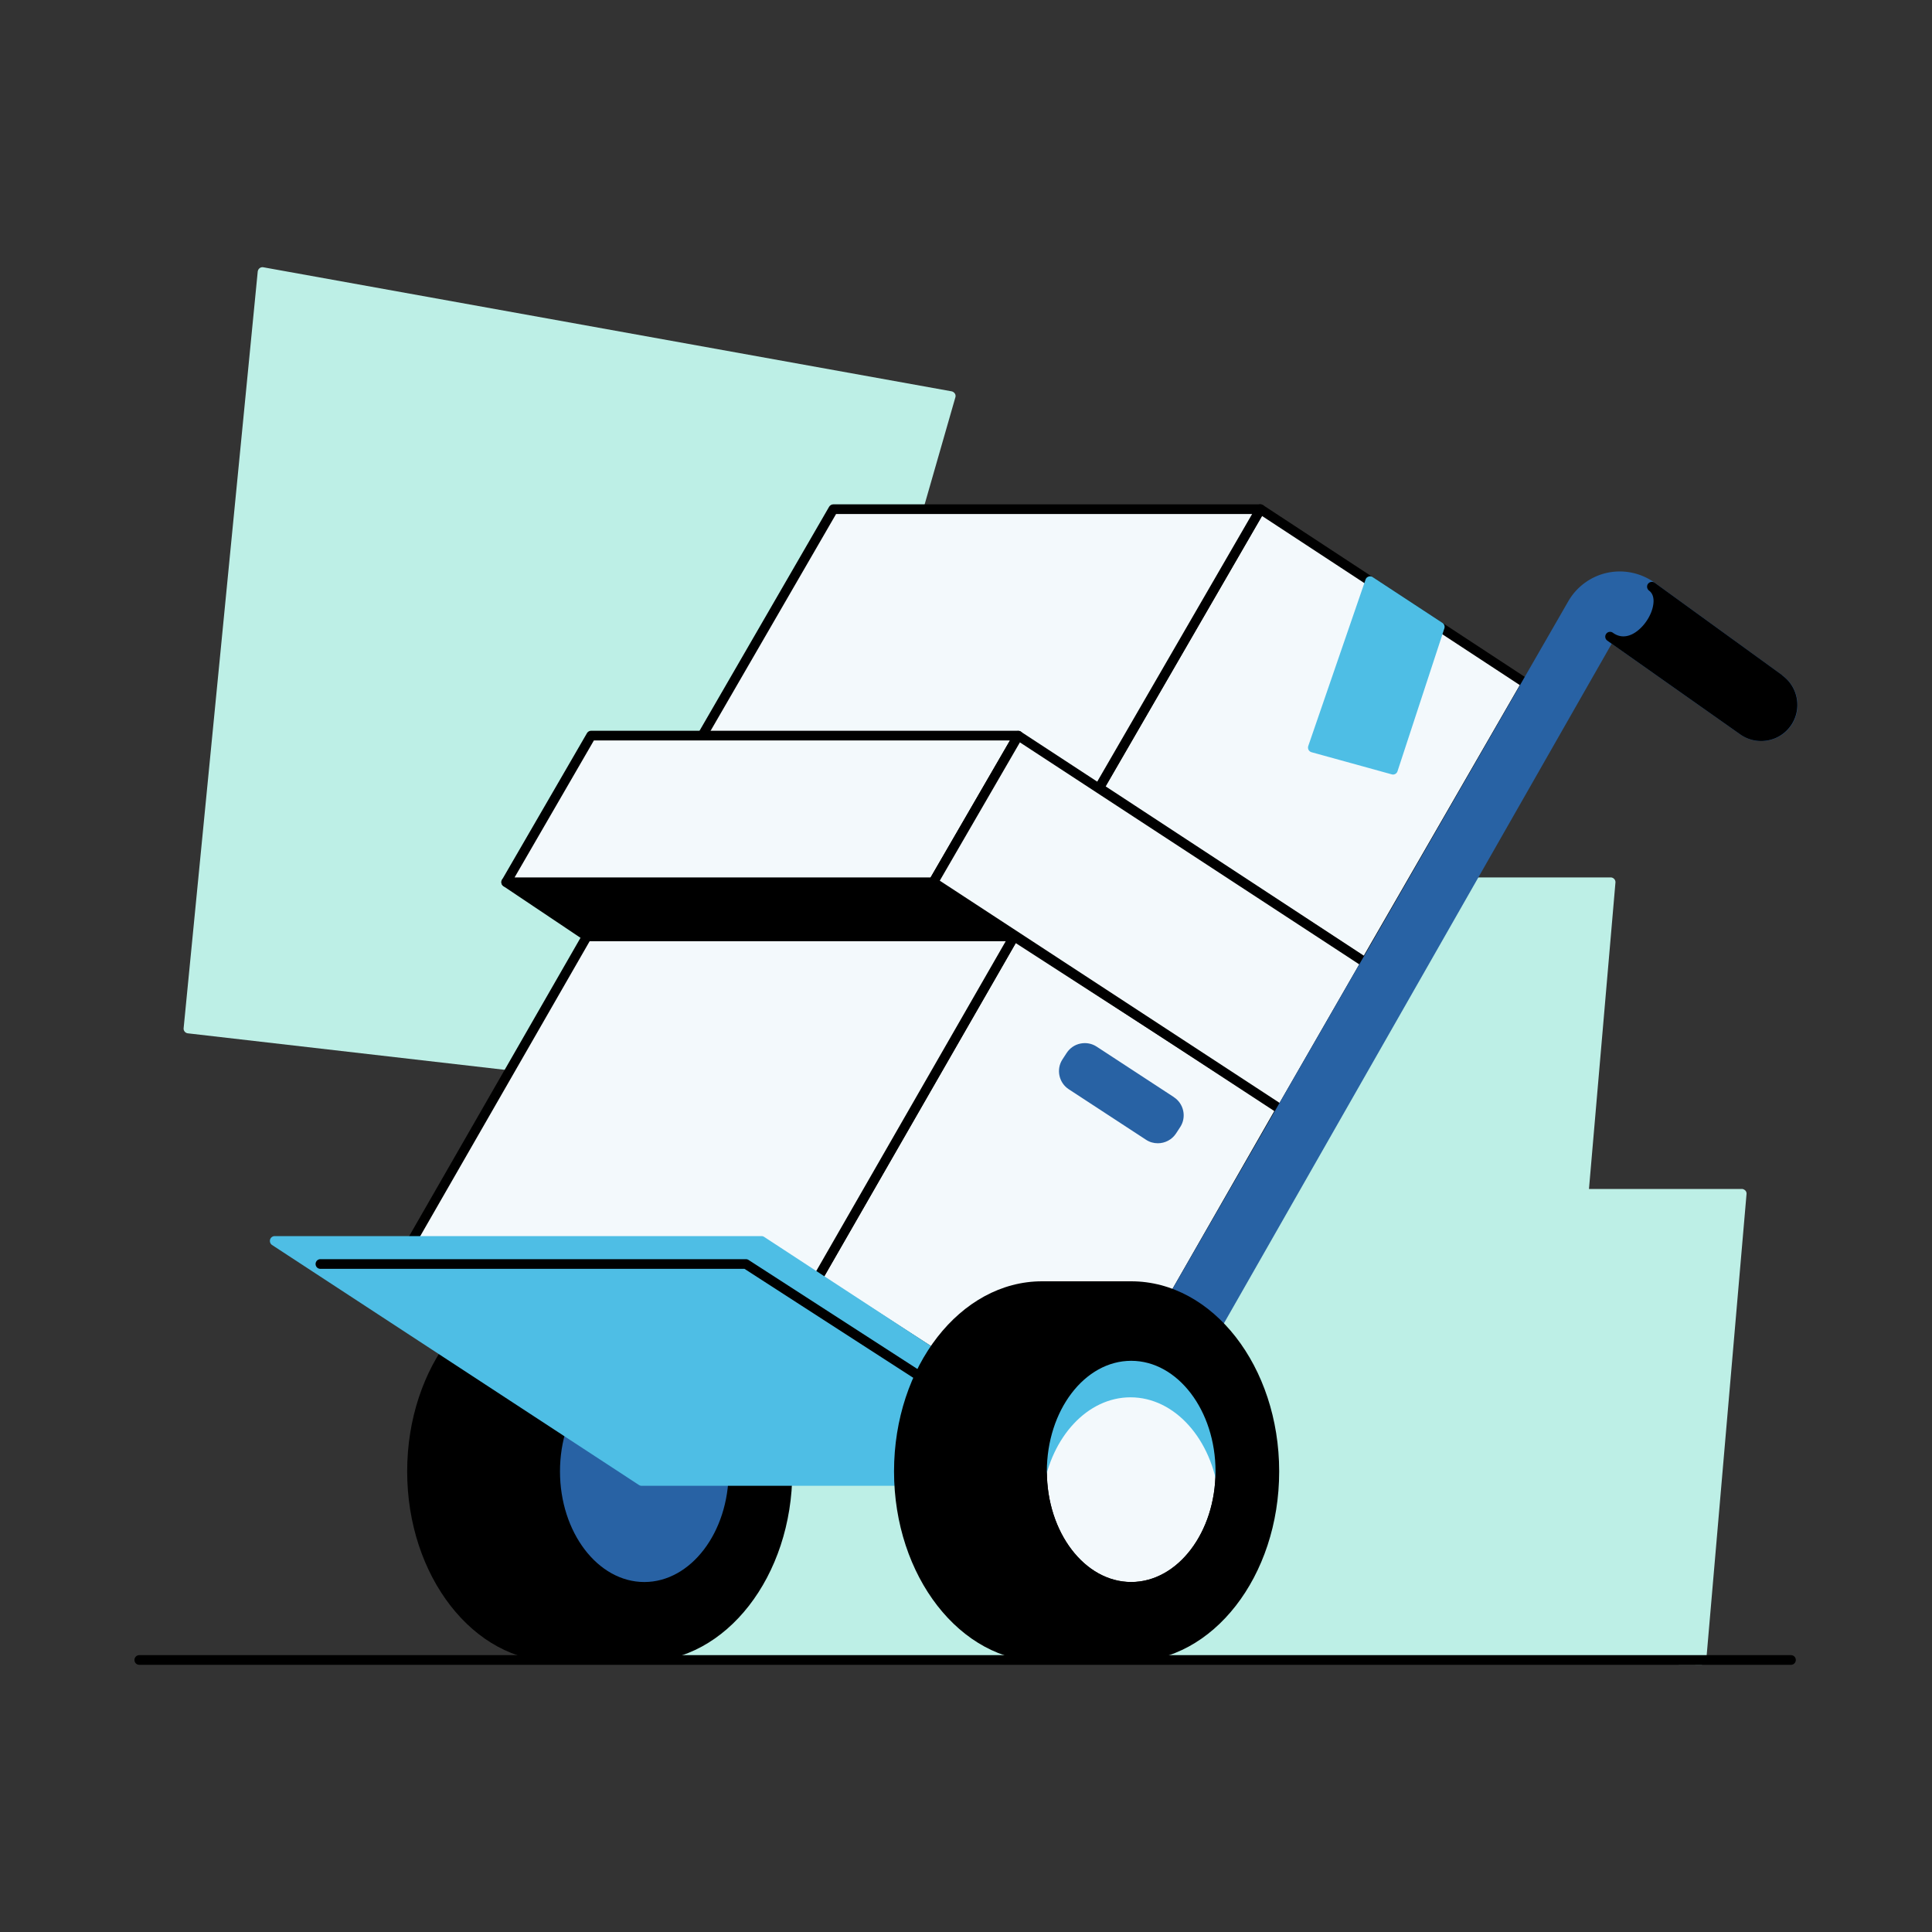
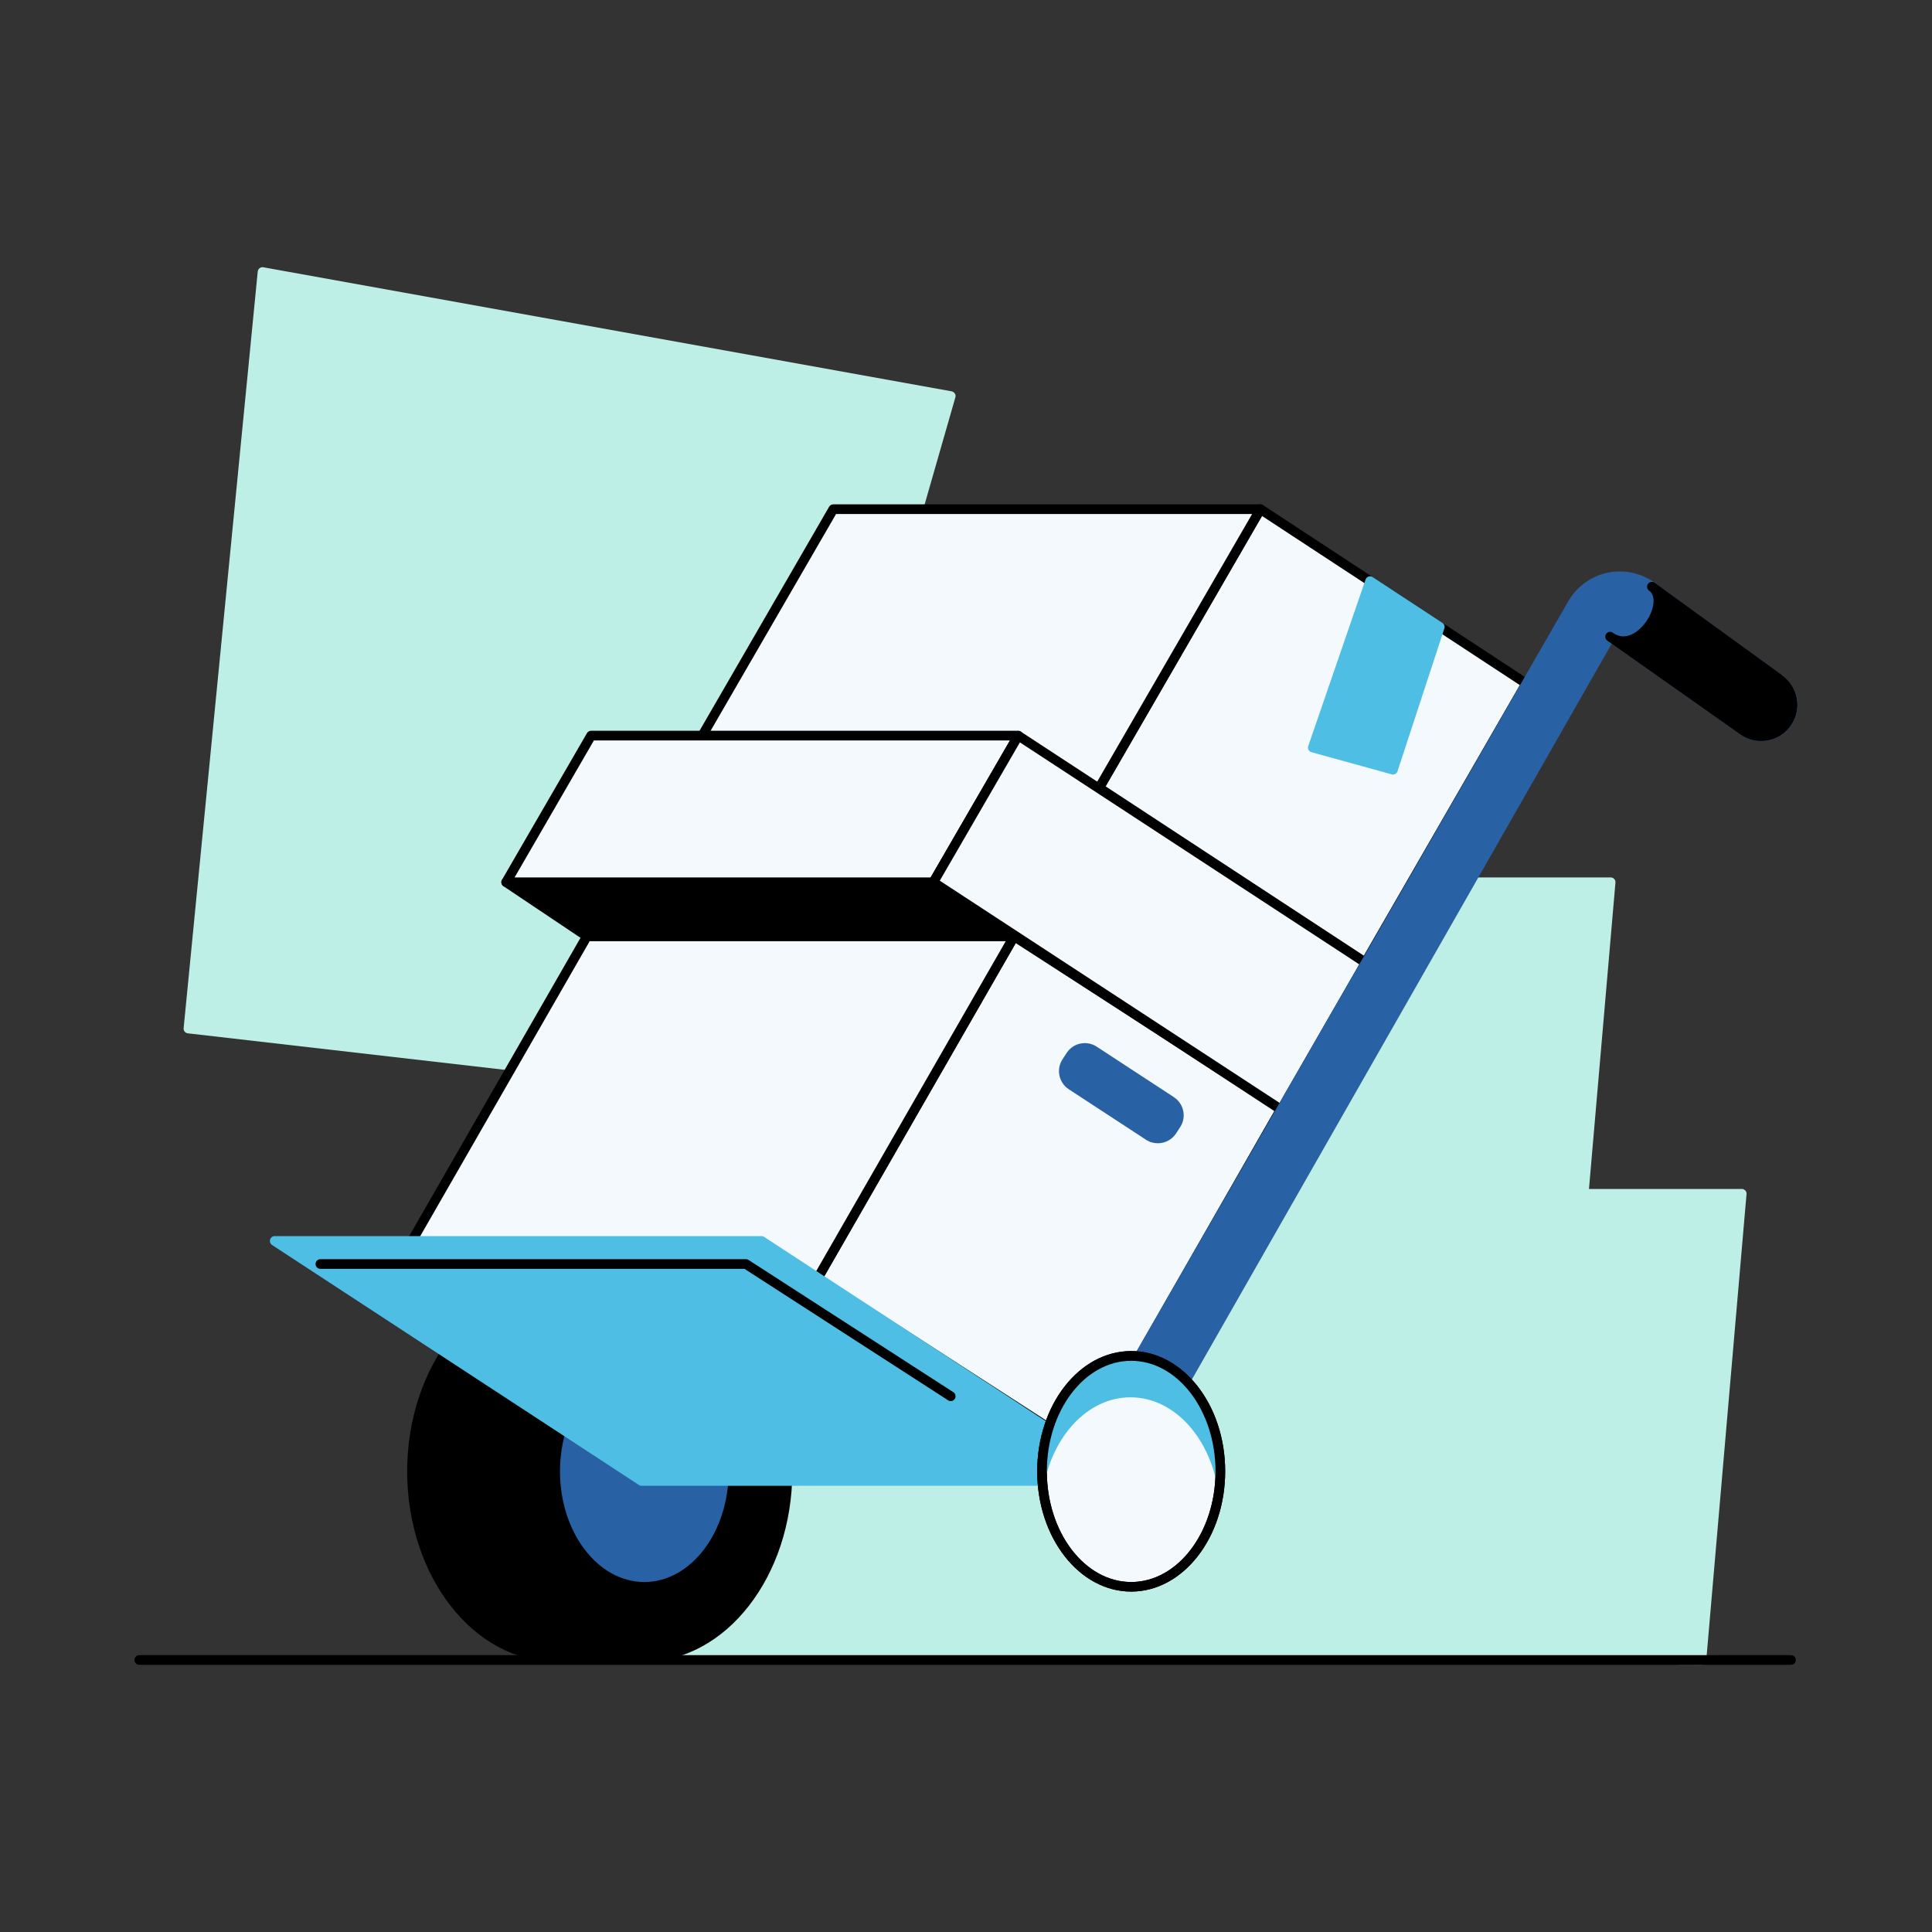
<svg xmlns="http://www.w3.org/2000/svg" id="home" viewBox="0 0 200 200">
  <rect x="0" y="0" width="200" height="200" fill="#333333" stroke="none" />
  <defs>
    <style>.cls-2{fill:#2862a4}.cls-3{fill:#4ebee5}.cls-4{fill:#f3f9fc}.cls-5{fill:#bdefe6}</style>
  </defs>
  <path d="M0 0h200v200H0z" style="fill:none" />
  <path d="M98.84 40.74c-.07-.12-.2-.2-.33-.23L27.27 27.67a.49.49 0 0 0-.39.09c-.11.08-.18.21-.2.35l-7.67 78.32c-.03.27.17.51.44.54l58.19 6.7h.06c.22 0 .42-.15.48-.36L98.9 41.13c.04-.14.02-.28-.06-.4ZM180.67 123.24a.506.506 0 0 0-.37-.16h-15.81l2.74-31.71a.481.481 0 0 0-.13-.38.506.506 0 0 0-.37-.16h-54.75c-.14 0-.28.06-.37.16l-61.7 68.49c-.1.11-.14.25-.13.39.02.14.09.27.21.35l16.42 11.68c.08.06.18.09.29.09l109.43.34c.26 0 .47-.2.5-.46l4.17-48.26a.481.481 0 0 0-.13-.38Z" class="cls-5" />
  <path d="m104.98 96.92-20.35 35.43 27.68 17.88 20.31-35.46-27.64-17.85z" class="cls-4" />
  <path d="M112.31 150.73c-.1 0-.19-.03-.27-.08l-27.68-17.88a.505.505 0 0 1-.16-.67l20.35-35.43c.07-.12.18-.2.31-.24.13-.03.27 0 .39.07l27.64 17.85c.22.14.29.44.16.67l-20.31 35.46c-.07.12-.18.2-.31.24-.04 0-.08.01-.12.01ZM85.3 132.19l26.85 17.34 19.81-34.59-26.81-17.31-19.86 34.56Z" />
  <path d="m130.48 52.71-16.69 28.85 27.56 18.08L158 70.77l-27.52-18.06z" class="cls-4" />
  <path d="M141.35 100.14c-.1 0-.19-.03-.27-.08l-27.57-18.08a.505.505 0 0 1-.16-.67l16.69-28.85c.07-.12.18-.2.32-.24.13-.03.27 0 .39.07l27.52 18.06c.22.14.29.44.16.67L141.78 99.9c-.07.12-.18.2-.32.24-.04 0-.08.01-.12.01Zm-26.9-18.74 26.73 17.53 16.15-28.01-26.69-17.51-16.19 27.99Z" />
  <path d="M60.76 96.92h44.22l-20.35 35.43H40.41l20.35-35.43z" class="cls-4" />
  <path d="M84.63 132.85H40.41c-.18 0-.34-.09-.43-.25a.497.497 0 0 1 0-.5l20.35-35.43c.09-.15.25-.25.43-.25h44.22c.18 0 .34.09.43.25.09.15.09.34 0 .5L85.06 132.6c-.09.15-.25.25-.43.25Zm-43.36-1h43.07l19.78-34.43H61.05l-19.78 34.43Z" />
  <path d="m105.26 96.51-8.36-5.6a.538.538 0 0 0-.28-.08H52.4c-.22 0-.41.14-.48.35-.06.21.02.44.2.56l8.36 5.6c.08.05.18.08.28.08h44.22c.22 0 .41-.14.48-.35a.508.508 0 0 0-.2-.56Z" />
  <path d="M86.26 52.71h44.22l-16.69 28.85H69.57l16.69-28.85z" class="cls-4" />
  <path d="M113.79 82.06H69.57c-.18 0-.34-.1-.43-.25s-.09-.34 0-.5l16.69-28.85c.09-.15.25-.25.43-.25h44.22c.18 0 .34.1.43.25s.09.34 0 .5l-16.69 28.85c-.09.15-.25.25-.43.25Zm-43.36-1h43.07l16.12-27.85H86.55L70.43 81.06Z" />
  <path d="M61.2 76.15h44.21l-8.79 15.18H52.4l8.8-15.18z" class="cls-4" />
  <path d="M96.62 91.82H52.4c-.18 0-.34-.1-.43-.25a.497.497 0 0 1 0-.5l8.79-15.17c.09-.15.25-.25.43-.25h44.22c.18 0 .34.1.43.25.09.15.09.34 0 .5l-8.79 15.17c-.09.15-.25.25-.43.25Zm-43.35-.99h43.07l8.21-14.18H61.48l-8.21 14.18Z" />
  <path d="m105.41 76.15-8.79 15.18 36 23.55 8.75-15.2-35.96-23.53z" class="cls-4" />
  <path d="M132.62 115.38c-.1 0-.19-.03-.27-.08l-36-23.55a.505.505 0 0 1-.16-.67l8.79-15.17c.07-.12.18-.2.32-.23.13-.03.27 0 .39.07l35.96 23.53c.22.14.29.44.16.67l-8.75 15.2c-.07.12-.18.2-.32.24-.04 0-.08.01-.12.01ZM97.29 91.17l35.17 23 8.25-14.34-35.13-22.98-8.29 14.31ZM185.4 172.34H14.42c-.28 0-.5-.22-.5-.5s.22-.5.5-.5H185.4c.28 0 .5.22.5.5s-.22.5-.5.5Z" />
  <path d="M66.7 132.64h-9.23c-8.45 0-15.32 8.83-15.32 19.68S49.02 172 57.47 172h9.23c8.45 0 15.32-8.83 15.32-19.68s-6.87-19.68-15.32-19.68Z" />
  <ellipse cx="66.7" cy="152.32" class="cls-2" rx="9.23" ry="11.95" />
  <path d="M66.7 164.76c-5.37 0-9.73-5.58-9.73-12.45s4.36-12.45 9.73-12.45 9.73 5.58 9.73 12.45-4.36 12.45-9.73 12.45Zm0-23.89c-4.82 0-8.73 5.14-8.73 11.45s3.92 11.45 8.73 11.45 8.73-5.14 8.73-11.45-3.92-11.45-8.73-11.45Z" />
  <path d="m184.53 69.92-13.23-9.59a6.196 6.196 0 0 0-4.9-1.04c-1.7.36-3.18 1.44-4.05 2.95l-50.29 87.37a.51.51 0 0 0 .12.64l4.32 3.45c.09.07.2.11.31.11h.09c.14-.03.27-.12.34-.24l49.6-86.93 13.33 9.4c1.67 1.18 4.01.79 5.21-.88 1.2-1.67.82-4.01-.85-5.22Z" class="cls-2" />
  <path d="m184.53 69.92-13.23-9.59a.509.509 0 0 0-.7.11c-.16.22-.11.53.11.7.45.33.5.91.45 1.33-.13 1.28-1.16 2.72-2.28 3.22-.66.29-1.28.24-1.85-.14l-.07-.05a.488.488 0 0 0-.69.12c-.16.22-.11.53.11.69.03.02.06.04.08.06l13.7 9.66c.65.46 1.41.68 2.15.68 1.17 0 2.32-.54 3.05-1.56 1.2-1.67.82-4.01-.85-5.22Z" />
  <path d="M117.09 152.89 79.1 128.04a.53.53 0 0 0-.27-.08H28.44a.5.5 0 0 0-.48.36c-.06.21.02.44.2.56l37.99 24.85c.08.05.18.08.27.08h50.39a.5.5 0 0 0 .48-.36.508.508 0 0 0-.2-.56Z" class="cls-3" />
-   <path d="M117.1 132.64h-9.23c-8.45 0-15.32 8.83-15.32 19.68S99.42 172 107.87 172h9.23c8.45 0 15.32-8.83 15.32-19.68s-6.87-19.68-15.32-19.68Z" />
  <ellipse cx="117.1" cy="152.32" class="cls-4" rx="9.23" ry="11.95" />
  <path d="M117.1 164.76c-5.37 0-9.73-5.58-9.73-12.45s4.36-12.45 9.73-12.45 9.73 5.58 9.73 12.45-4.36 12.45-9.73 12.45Zm0-23.89c-4.82 0-8.73 5.14-8.73 11.45s3.92 11.45 8.73 11.45 8.73-5.14 8.73-11.45-3.92-11.45-8.73-11.45Z" />
  <path d="M117.03 144.65c-4.46 0-8.18 4.09-9.04 9.54-.07-.61-.11-1.23-.11-1.87 0-6.6 4.13-11.95 9.23-11.95s9.23 5.35 9.23 11.95c0 .83-.06 1.63-.19 2.41-.69-5.71-4.51-10.08-9.12-10.08Z" class="cls-3" />
  <path d="M117.1 164.76c-5.37 0-9.73-5.58-9.73-12.45s4.36-12.45 9.73-12.45 9.73 5.58 9.73 12.45-4.36 12.45-9.73 12.45Zm0-23.89c-4.82 0-8.73 5.14-8.73 11.45s3.92 11.45 8.73 11.45 8.73-5.14 8.73-11.45-3.92-11.45-8.73-11.45Z" />
  <path d="m149.31 64.47-7.21-4.73a.472.472 0 0 0-.43-.05.48.48 0 0 0-.31.31l-5.93 17.23c-.04.13-.03.27.03.39s.18.21.31.25l8.3 2.29s.09.02.13.02c.21 0 .4-.13.47-.34l4.85-14.79a.494.494 0 0 0-.2-.57Z" class="cls-3" />
  <path d="m121.53 113.58-8-5.23c-.5-.33-1.1-.44-1.69-.32-.59.12-1.09.47-1.42.97l-.43.66c-.68 1.03-.38 2.43.65 3.1l8 5.23c.38.25.8.36 1.22.36.73 0 1.45-.36 1.88-1.01l.43-.66c.68-1.03.38-2.43-.65-3.1Z" class="cls-2" />
  <path d="M98.42 145.04a.53.53 0 0 1-.27-.08l-21.08-13.61h-43.9c-.28 0-.5-.22-.5-.5s.22-.5.5-.5h44.05c.1 0 .19.03.27.08l21.2 13.69a.5.5 0 0 1-.27.92Z" />
</svg>